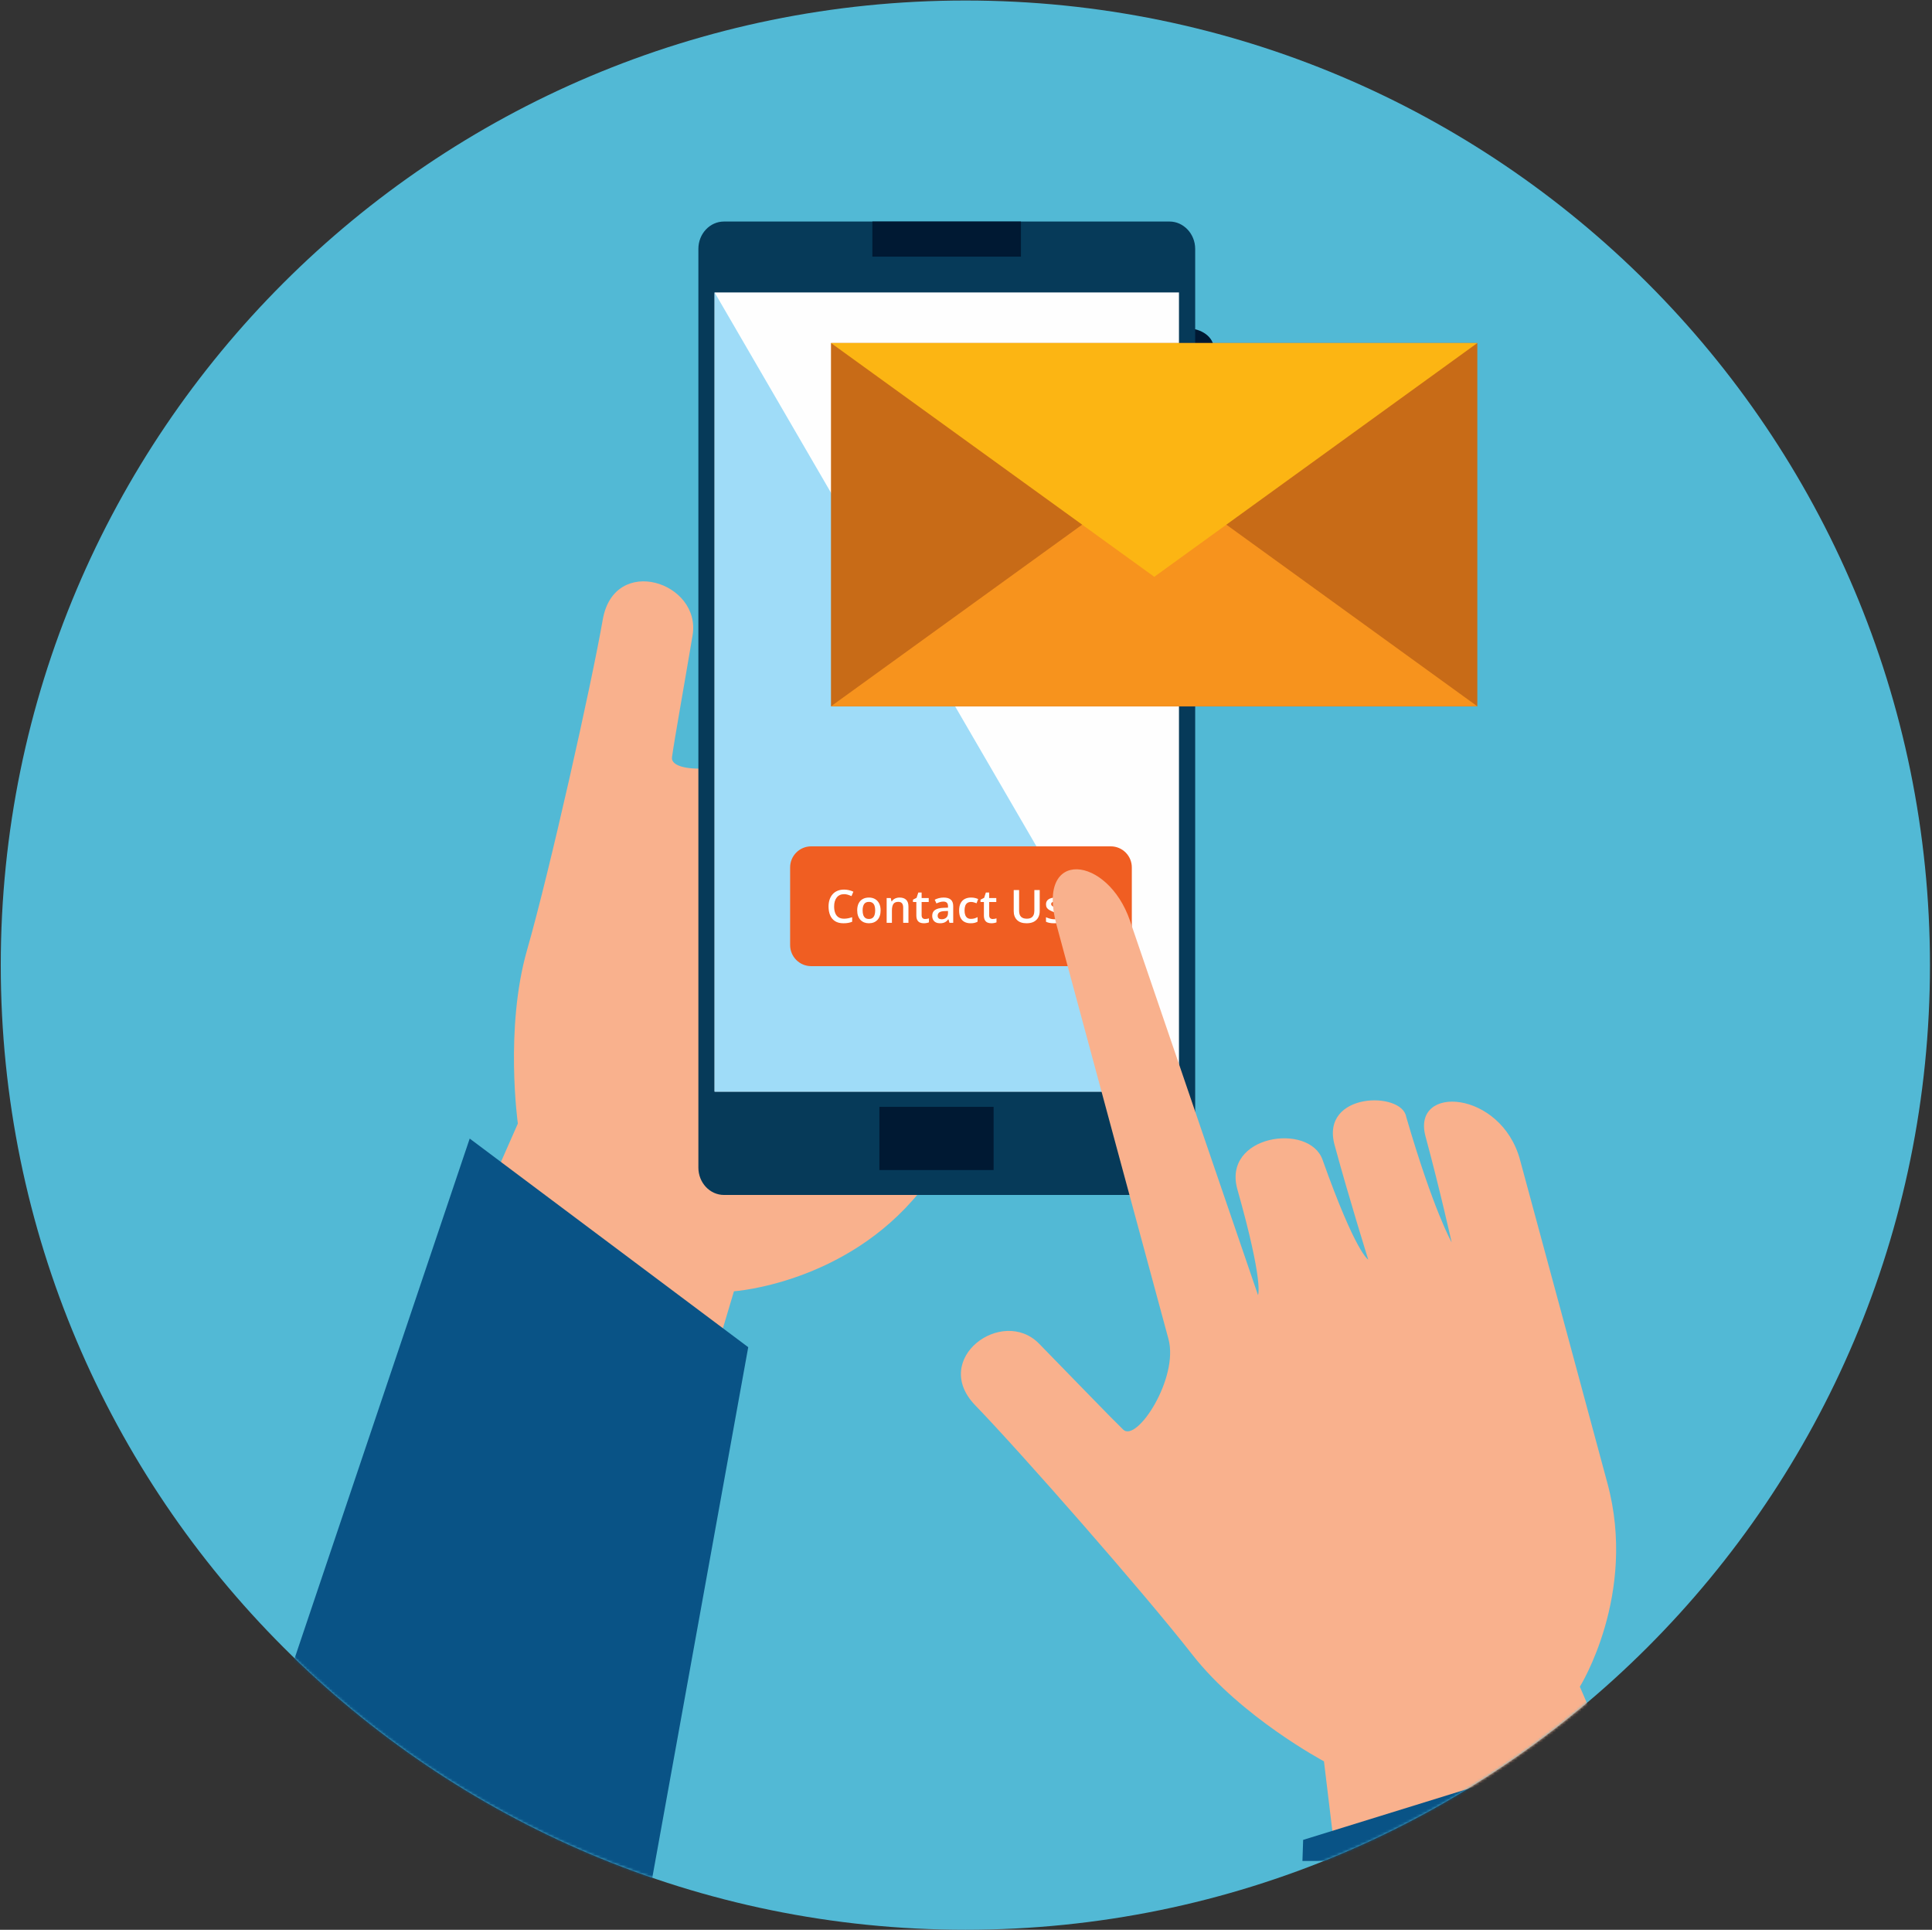
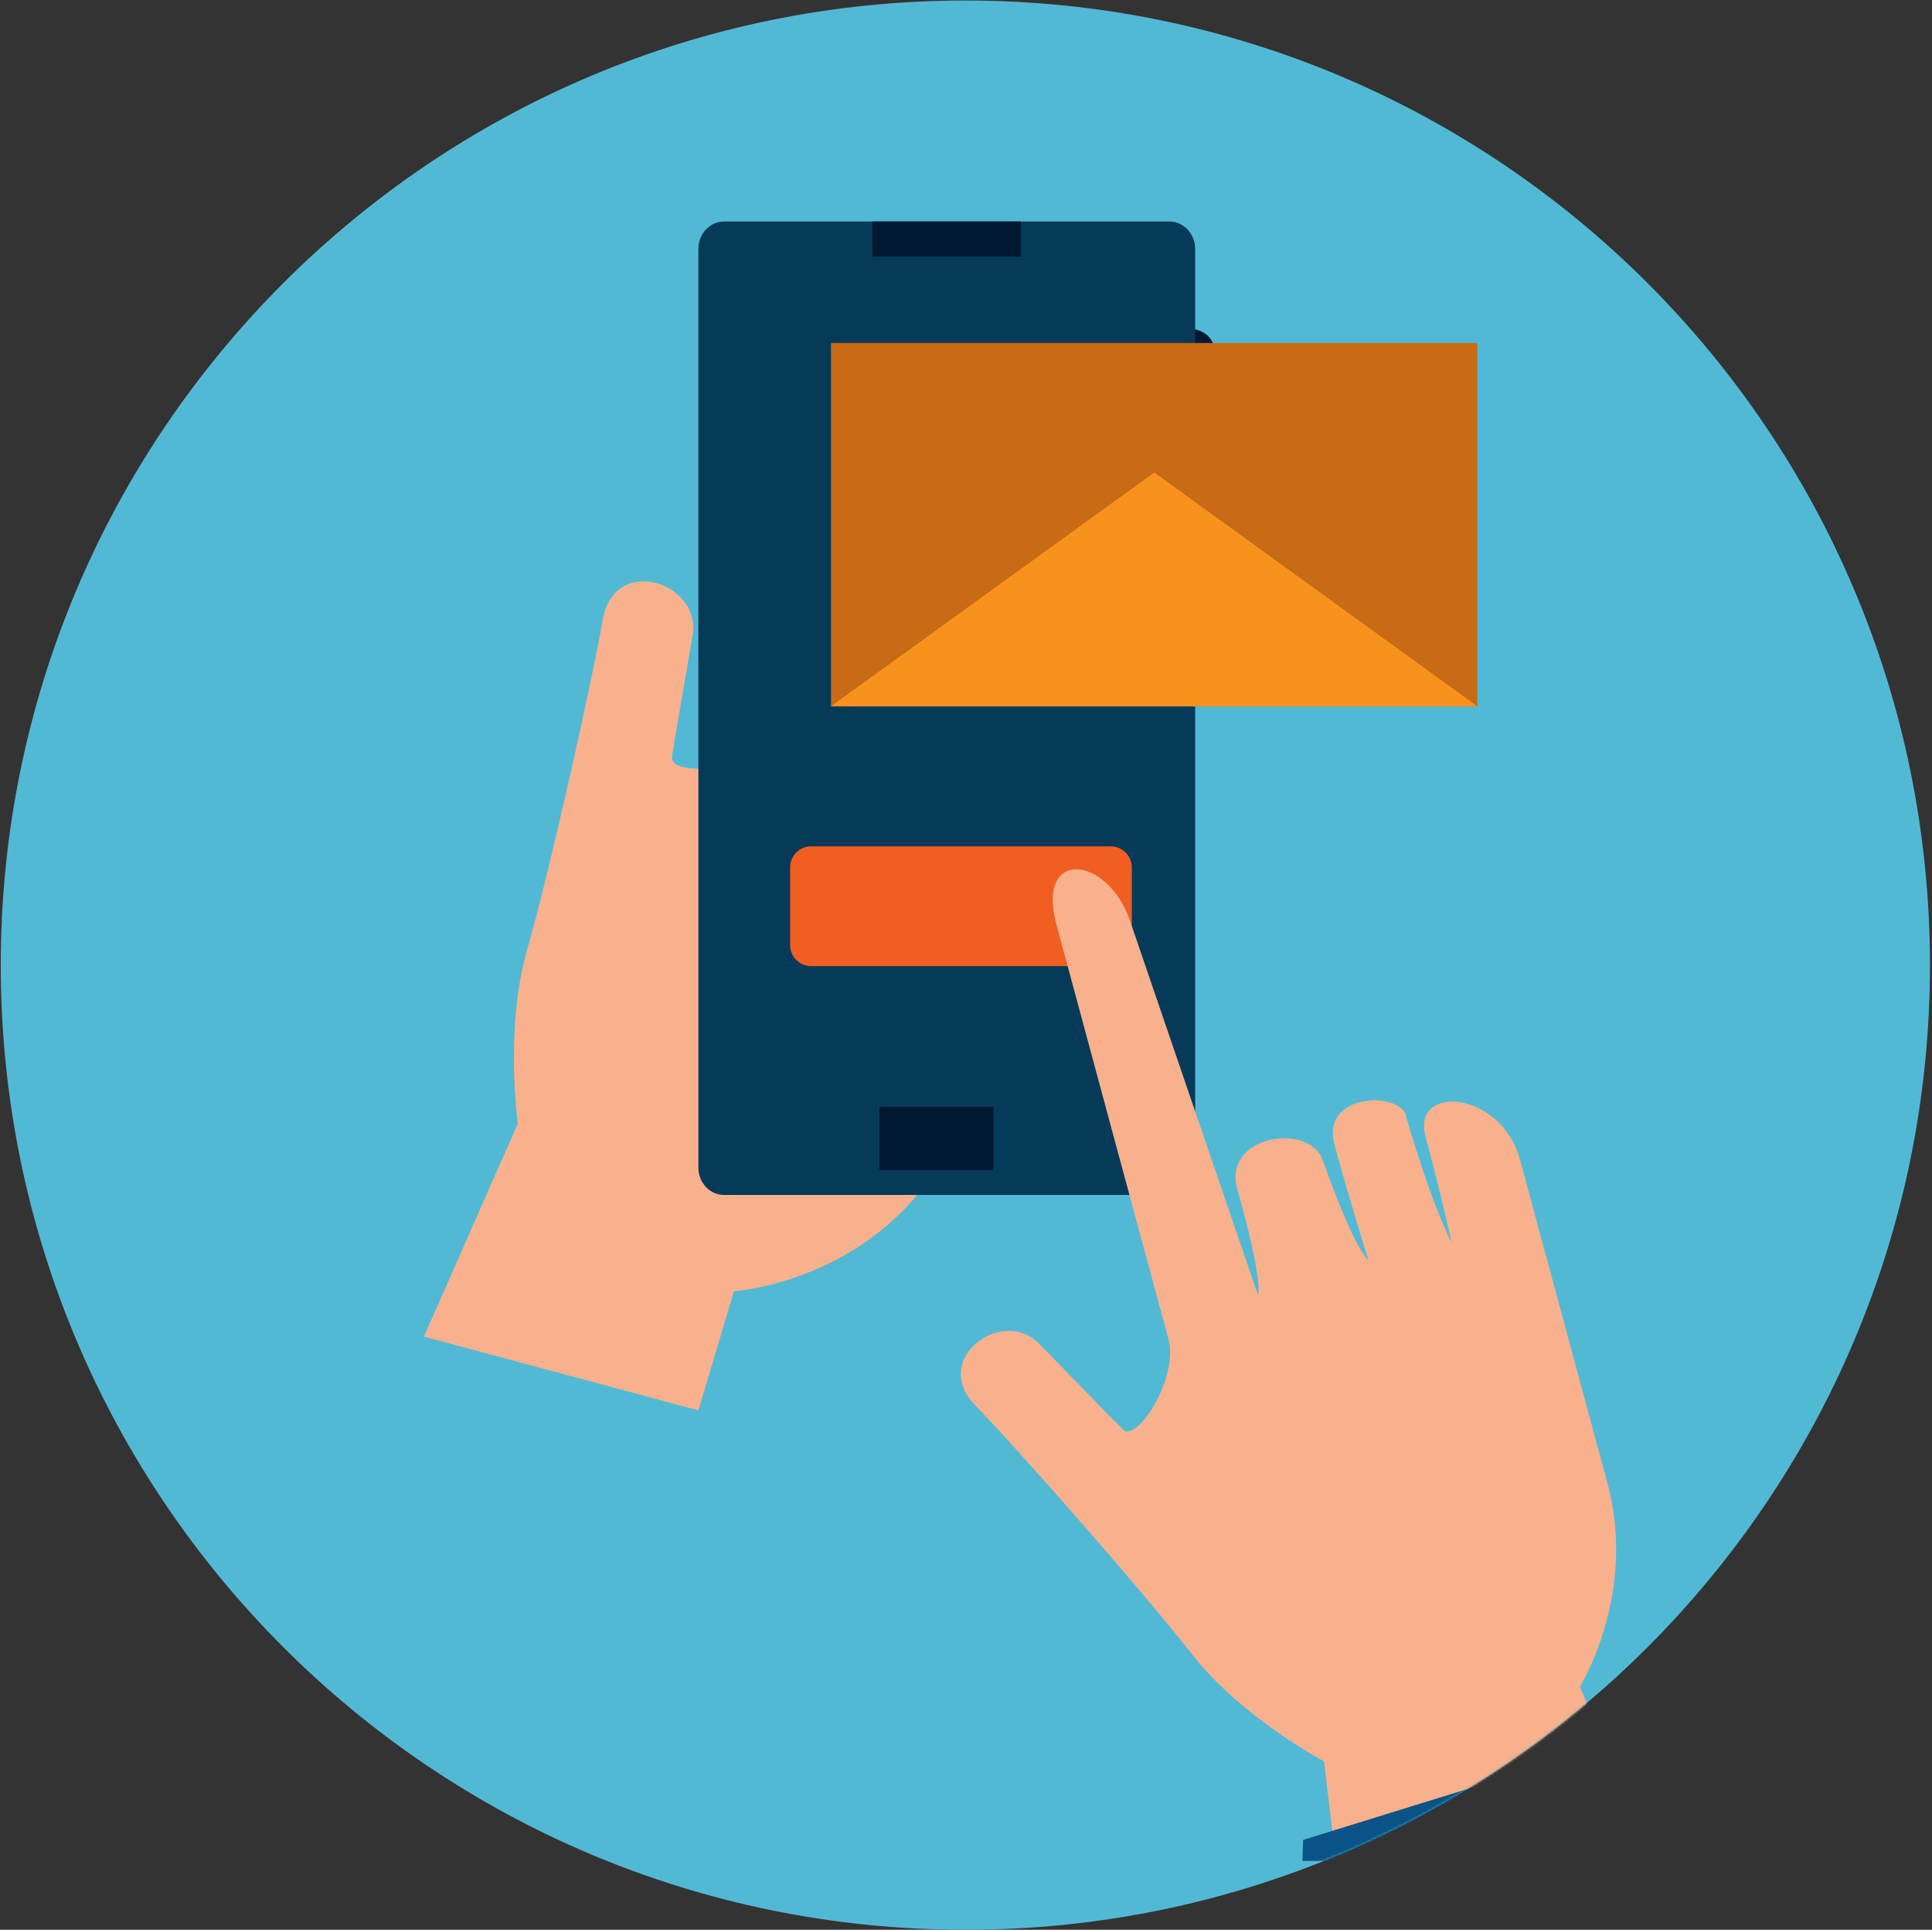
<svg xmlns="http://www.w3.org/2000/svg" width="758" height="757" viewBox="0 0 758 757" fill="none">
  <rect x="0" y="0" width="758" height="757" fill="#333333" stroke="none" />
  <path d="M757.2 378.6C757.2 587.6 587.8 757 378.8 757C169.8 757 0.3 587.6 0.3 378.6C0.3 169.6 169.8 0.2 378.8 0.2C587.8 0.2 757.2 169.6 757.2 378.6Z" fill="#52B9D5" />
  <mask id="mask0_254_29" style="mask-type:alpha" maskUnits="userSpaceOnUse" x="0" y="0" width="758" height="757">
    <path d="M757.2 378.6C757.2 587.6 587.8 757 378.8 757C169.8 757 0.3 587.6 0.3 378.6C0.3 169.6 169.8 0.2 378.8 0.2C587.8 0.2 757.2 169.6 757.2 378.6Z" fill="#52B9D5" />
  </mask>
  <g mask="url(#mask0_254_29)">
    <path d="M303.908 290.264C314.067 277.636 392.014 180.986 412.141 156.017C432.364 130.952 446.984 156.207 430.844 179.088C414.799 201.873 339.321 309.062 339.321 309.062C339.321 309.062 344.448 308.587 368.753 277.542C382.899 259.503 407.774 285.042 398.659 298.334C375.969 331.373 377.013 336.785 377.013 336.785C377.013 336.785 392.488 315.993 406.35 298.713C420.211 281.529 439.769 307.923 432.458 315.423C408.248 346.469 402.267 359.856 402.267 359.856C402.267 359.856 416.983 343.336 430.655 326.341C444.326 309.442 463.599 340.013 445.371 362.609C427.142 385.205 389.83 431.536 360.778 467.614C331.631 503.596 287.958 506.54 287.958 506.54L274.002 553.251L166.338 524.294L203.176 440.745C203.176 440.745 197.954 403.529 206.783 372.673C215.613 341.912 232.038 268.617 236.5 242.983C241.057 217.254 275.236 228.362 271.723 249.249C268.21 270.136 264.697 289.504 263.653 297.005C262.609 304.505 293.655 302.891 303.908 290.264Z" fill="#F9B18D" />
-     <path d="M476.226 166.365C476.226 170.733 471.479 174.34 465.593 174.34H463.504C457.618 174.34 452.871 170.733 452.871 166.365V136.744C452.871 132.282 457.618 128.769 463.504 128.769H465.593C471.479 128.769 476.226 132.282 476.226 136.744V166.365Z" fill="#001933" />
+     <path d="M476.226 166.365C476.226 170.733 471.479 174.34 465.593 174.34H463.504C457.618 174.34 452.871 170.733 452.871 166.365V136.744C452.871 132.282 457.618 128.769 463.504 128.769H465.593C471.479 128.769 476.226 132.282 476.226 136.744V166.365" fill="#001933" />
    <path d="M476.226 220.672C476.226 225.039 471.479 228.552 465.593 228.552H463.504C457.618 228.552 452.871 225.039 452.871 220.672V190.955C452.871 186.588 457.618 183.075 463.504 183.075H465.593C471.479 183.075 476.226 186.588 476.226 190.955V220.672Z" fill="#001933" />
    <path d="M468.916 458.025C468.916 463.911 464.359 468.753 458.852 468.753H284.065C278.464 468.753 274.002 463.911 274.002 458.025V97.628C274.002 91.742 278.464 86.9 284.065 86.9H458.852C464.359 86.9 468.916 91.742 468.916 97.628V458.025Z" fill="#063A59" />
-     <path d="M462.555 428.213H280.363V114.717H462.555V428.213Z" fill="#FEFEFE" />
-     <path d="M462.555 428.213H280.363V114.717L462.555 428.213Z" fill="#9FDCF8" />
    <path d="M400.558 100.666H342.264V86.9H400.558V100.666Z" fill="#001933" />
    <path d="M389.83 458.974H345.018V434.194H389.83V458.974Z" fill="#001933" />
    <path d="M444.057 370.736C444.057 375.293 440.354 378.996 435.797 378.996H318.26C313.703 378.996 310 375.293 310 370.736V340.26C310 335.703 313.703 332 318.26 332H435.797C440.354 332 444.057 335.703 444.057 340.26V370.736Z" fill="#F05E22" />
-     <path d="M331.163 350.759C330.548 350.759 329.997 350.87 329.511 351.093C329.03 351.315 328.623 351.638 328.289 352.06C327.955 352.476 327.7 352.982 327.524 353.58C327.349 354.172 327.261 354.84 327.261 355.584C327.261 356.58 327.401 357.438 327.683 358.159C327.964 358.874 328.392 359.425 328.966 359.812C329.54 360.192 330.267 360.383 331.146 360.383C331.69 360.383 332.221 360.33 332.736 360.225C333.252 360.119 333.785 359.976 334.336 359.794V361.587C333.814 361.792 333.287 361.941 332.754 362.035C332.221 362.129 331.605 362.176 330.908 362.176C329.596 362.176 328.506 361.903 327.639 361.358C326.777 360.813 326.133 360.046 325.705 359.056C325.283 358.065 325.072 356.905 325.072 355.575C325.072 354.603 325.207 353.712 325.477 352.903C325.746 352.095 326.139 351.397 326.654 350.812C327.17 350.22 327.806 349.766 328.562 349.449C329.323 349.127 330.193 348.966 331.172 348.966C331.816 348.966 332.449 349.039 333.07 349.186C333.697 349.326 334.277 349.528 334.811 349.792L334.072 351.532C333.627 351.321 333.161 351.14 332.675 350.987C332.188 350.835 331.685 350.759 331.163 350.759ZM345.498 357.113C345.498 357.922 345.393 358.64 345.182 359.267C344.971 359.894 344.663 360.424 344.259 360.857C343.854 361.285 343.368 361.613 342.8 361.842C342.231 362.064 341.59 362.176 340.875 362.176C340.207 362.176 339.595 362.064 339.038 361.842C338.481 361.613 337.998 361.285 337.588 360.857C337.184 360.424 336.87 359.894 336.647 359.267C336.425 358.64 336.313 357.922 336.313 357.113C336.313 356.041 336.498 355.133 336.867 354.389C337.242 353.639 337.775 353.067 338.467 352.675C339.158 352.282 339.981 352.086 340.937 352.086C341.833 352.086 342.624 352.282 343.31 352.675C343.995 353.067 344.531 353.639 344.918 354.389C345.305 355.139 345.498 356.047 345.498 357.113ZM338.44 357.113C338.44 357.822 338.525 358.429 338.695 358.933C338.871 359.437 339.141 359.823 339.504 360.093C339.867 360.356 340.336 360.488 340.91 360.488C341.484 360.488 341.953 360.356 342.316 360.093C342.68 359.823 342.946 359.437 343.116 358.933C343.286 358.429 343.371 357.822 343.371 357.113C343.371 356.404 343.286 355.804 343.116 355.312C342.946 354.813 342.68 354.436 342.316 354.178C341.953 353.914 341.481 353.782 340.901 353.782C340.046 353.782 339.422 354.069 339.029 354.644C338.637 355.218 338.44 356.041 338.44 357.113ZM352.942 352.086C354.038 352.086 354.891 352.37 355.5 352.938C356.115 353.501 356.423 354.406 356.423 355.654V362H354.357V356.041C354.357 355.285 354.202 354.72 353.892 354.345C353.581 353.964 353.101 353.773 352.45 353.773C351.507 353.773 350.851 354.063 350.481 354.644C350.118 355.224 349.937 356.064 349.937 357.166V362H347.871V352.271H349.479L349.77 353.589H349.884C350.095 353.249 350.355 352.971 350.666 352.754C350.982 352.531 351.334 352.364 351.721 352.253C352.113 352.142 352.521 352.086 352.942 352.086ZM362.936 360.506C363.205 360.506 363.472 360.482 363.735 360.436C363.999 360.383 364.239 360.321 364.456 360.251V361.815C364.228 361.915 363.932 362 363.568 362.07C363.205 362.141 362.827 362.176 362.435 362.176C361.884 362.176 361.389 362.085 360.949 361.903C360.51 361.716 360.161 361.396 359.903 360.945C359.646 360.494 359.517 359.87 359.517 359.073V353.844H358.189V352.921L359.613 352.191L360.29 350.108H361.591V352.271H364.377V353.844H361.591V359.047C361.591 359.539 361.714 359.905 361.96 360.146C362.206 360.386 362.531 360.506 362.936 360.506ZM370.248 352.086C371.479 352.086 372.407 352.358 373.034 352.903C373.667 353.448 373.983 354.298 373.983 355.452V362H372.516L372.12 360.62H372.05C371.774 360.972 371.49 361.262 371.197 361.49C370.904 361.719 370.564 361.889 370.178 362C369.797 362.117 369.331 362.176 368.78 362.176C368.2 362.176 367.682 362.07 367.225 361.859C366.768 361.643 366.407 361.314 366.144 360.875C365.88 360.436 365.748 359.879 365.748 359.205C365.748 358.203 366.12 357.45 366.864 356.946C367.614 356.442 368.745 356.164 370.257 356.111L371.944 356.05V355.54C371.944 354.866 371.786 354.386 371.47 354.099C371.159 353.812 370.72 353.668 370.151 353.668C369.665 353.668 369.193 353.738 368.736 353.879C368.279 354.02 367.834 354.192 367.4 354.397L366.732 352.938C367.207 352.687 367.746 352.481 368.35 352.323C368.959 352.165 369.592 352.086 370.248 352.086ZM371.936 357.351L370.679 357.395C369.647 357.43 368.924 357.605 368.508 357.922C368.092 358.238 367.884 358.672 367.884 359.223C367.884 359.703 368.027 360.055 368.314 360.277C368.602 360.494 368.979 360.603 369.448 360.603C370.163 360.603 370.755 360.4 371.224 359.996C371.698 359.586 371.936 358.985 371.936 358.194V357.351ZM380.795 362.176C379.875 362.176 379.078 361.997 378.404 361.64C377.73 361.282 377.212 360.734 376.849 359.996C376.485 359.258 376.304 358.32 376.304 357.184C376.304 356 376.503 355.033 376.901 354.283C377.3 353.533 377.851 352.979 378.554 352.622C379.263 352.265 380.074 352.086 380.988 352.086C381.568 352.086 382.093 352.145 382.562 352.262C383.036 352.373 383.438 352.511 383.766 352.675L383.15 354.327C382.793 354.181 382.427 354.058 382.052 353.958C381.677 353.858 381.316 353.809 380.971 353.809C380.402 353.809 379.928 353.935 379.547 354.187C379.172 354.438 378.891 354.813 378.703 355.312C378.521 355.81 378.431 356.428 378.431 357.166C378.431 357.881 378.524 358.484 378.712 358.977C378.899 359.463 379.178 359.832 379.547 360.084C379.916 360.33 380.37 360.453 380.909 360.453C381.442 360.453 381.92 360.389 382.342 360.26C382.764 360.131 383.162 359.964 383.537 359.759V361.552C383.168 361.763 382.772 361.918 382.351 362.018C381.929 362.123 381.41 362.176 380.795 362.176ZM389.443 360.506C389.713 360.506 389.979 360.482 390.243 360.436C390.507 360.383 390.747 360.321 390.964 360.251V361.815C390.735 361.915 390.439 362 390.076 362.07C389.713 362.141 389.335 362.176 388.942 362.176C388.392 362.176 387.896 362.085 387.457 361.903C387.018 361.716 386.669 361.396 386.411 360.945C386.153 360.494 386.024 359.87 386.024 359.073V353.844H384.697V352.921L386.121 352.191L386.798 350.108H388.099V352.271H390.885V353.844H388.099V359.047C388.099 359.539 388.222 359.905 388.468 360.146C388.714 360.386 389.039 360.506 389.443 360.506ZM407.918 349.15V357.465C407.918 358.361 407.728 359.164 407.347 359.873C406.972 360.582 406.403 361.145 405.642 361.561C404.88 361.971 403.922 362.176 402.768 362.176C401.121 362.176 399.867 361.745 399.006 360.884C398.15 360.017 397.723 358.865 397.723 357.43V349.15H399.832V357.245C399.832 358.317 400.084 359.108 400.588 359.618C401.092 360.128 401.845 360.383 402.847 360.383C403.538 360.383 404.101 360.263 404.534 360.022C404.974 359.776 405.296 359.419 405.501 358.95C405.712 358.476 405.817 357.904 405.817 357.236V349.15H407.918ZM417.533 359.223C417.533 359.861 417.378 360.4 417.067 360.84C416.757 361.279 416.303 361.613 415.705 361.842C415.113 362.064 414.387 362.176 413.525 362.176C412.846 362.176 412.26 362.126 411.768 362.026C411.281 361.933 410.821 361.786 410.388 361.587V359.803C410.851 360.02 411.369 360.207 411.943 360.365C412.523 360.523 413.071 360.603 413.587 360.603C414.267 360.603 414.756 360.497 415.055 360.286C415.354 360.069 415.503 359.782 415.503 359.425C415.503 359.214 415.441 359.026 415.318 358.862C415.201 358.692 414.979 358.52 414.65 358.344C414.328 358.162 413.854 357.945 413.227 357.693C412.611 357.447 412.093 357.201 411.671 356.955C411.249 356.709 410.93 356.413 410.713 356.067C410.496 355.716 410.388 355.268 410.388 354.723C410.388 353.861 410.728 353.208 411.407 352.763C412.093 352.312 412.998 352.086 414.123 352.086C414.721 352.086 415.283 352.147 415.811 352.271C416.344 352.388 416.865 352.561 417.375 352.789L416.725 354.345C416.285 354.151 415.843 353.993 415.397 353.87C414.958 353.741 414.51 353.677 414.053 353.677C413.52 353.677 413.112 353.759 412.831 353.923C412.556 354.087 412.418 354.321 412.418 354.626C412.418 354.854 412.485 355.048 412.62 355.206C412.755 355.364 412.986 355.522 413.314 355.681C413.648 355.839 414.111 356.035 414.703 356.27C415.283 356.492 415.784 356.727 416.206 356.973C416.634 357.213 416.962 357.509 417.19 357.86C417.419 358.212 417.533 358.666 417.533 359.223Z" fill="white" />
    <path d="M467.857 649.151C487.086 673.693 519.442 690.919 519.442 690.919L524.156 730H617.712L646 722.313L619.838 661.654C619.838 661.654 642.487 625.443 630.654 581.824C618.913 538.205 603.752 482.268 596.357 454.948C588.961 427.628 553.739 425.22 559.286 445.78C564.833 466.247 569.547 487.362 569.547 487.362C569.547 487.362 562.429 474.952 551.705 438.093C550.041 427.999 517.963 428.369 523.602 449.114C529.241 469.951 536.822 494.122 536.822 494.122C536.822 494.122 532.014 491.807 518.887 454.948C513.71 440.223 479.32 445.224 485.514 466.71C495.96 503.661 493.557 508.014 493.557 508.014C493.557 508.014 452.141 387.065 443.359 361.227C434.576 335.481 406.288 332.518 414.516 362.801C422.651 393.085 454.267 509.959 458.427 525.239C462.587 540.52 446.04 565.988 440.678 560.801C435.408 555.708 422.096 541.816 407.675 527.091C393.253 512.366 364.965 533.019 382.622 551.263C400.371 569.599 448.628 624.517 467.857 649.151Z" fill="#F9B18D" />
    <path d="M663 730L652.546 678L511.278 721.74L511 730H663Z" fill="#095386" />
-     <path d="M255.298 740L293.56 528.471L184.282 446.632L85.448 740H255.298Z" fill="#095386" />
    <path d="M579.617 277.067H326.029V134.56H579.617V277.067Z" fill="#C86B17" />
    <path d="M452.871 185.354L326.029 277.067H579.617L452.871 185.354Z" fill="#F7931D" />
-     <path d="M452.871 226.273L326.029 134.56H579.617L452.871 226.273Z" fill="#FCB513" />
  </g>
</svg>